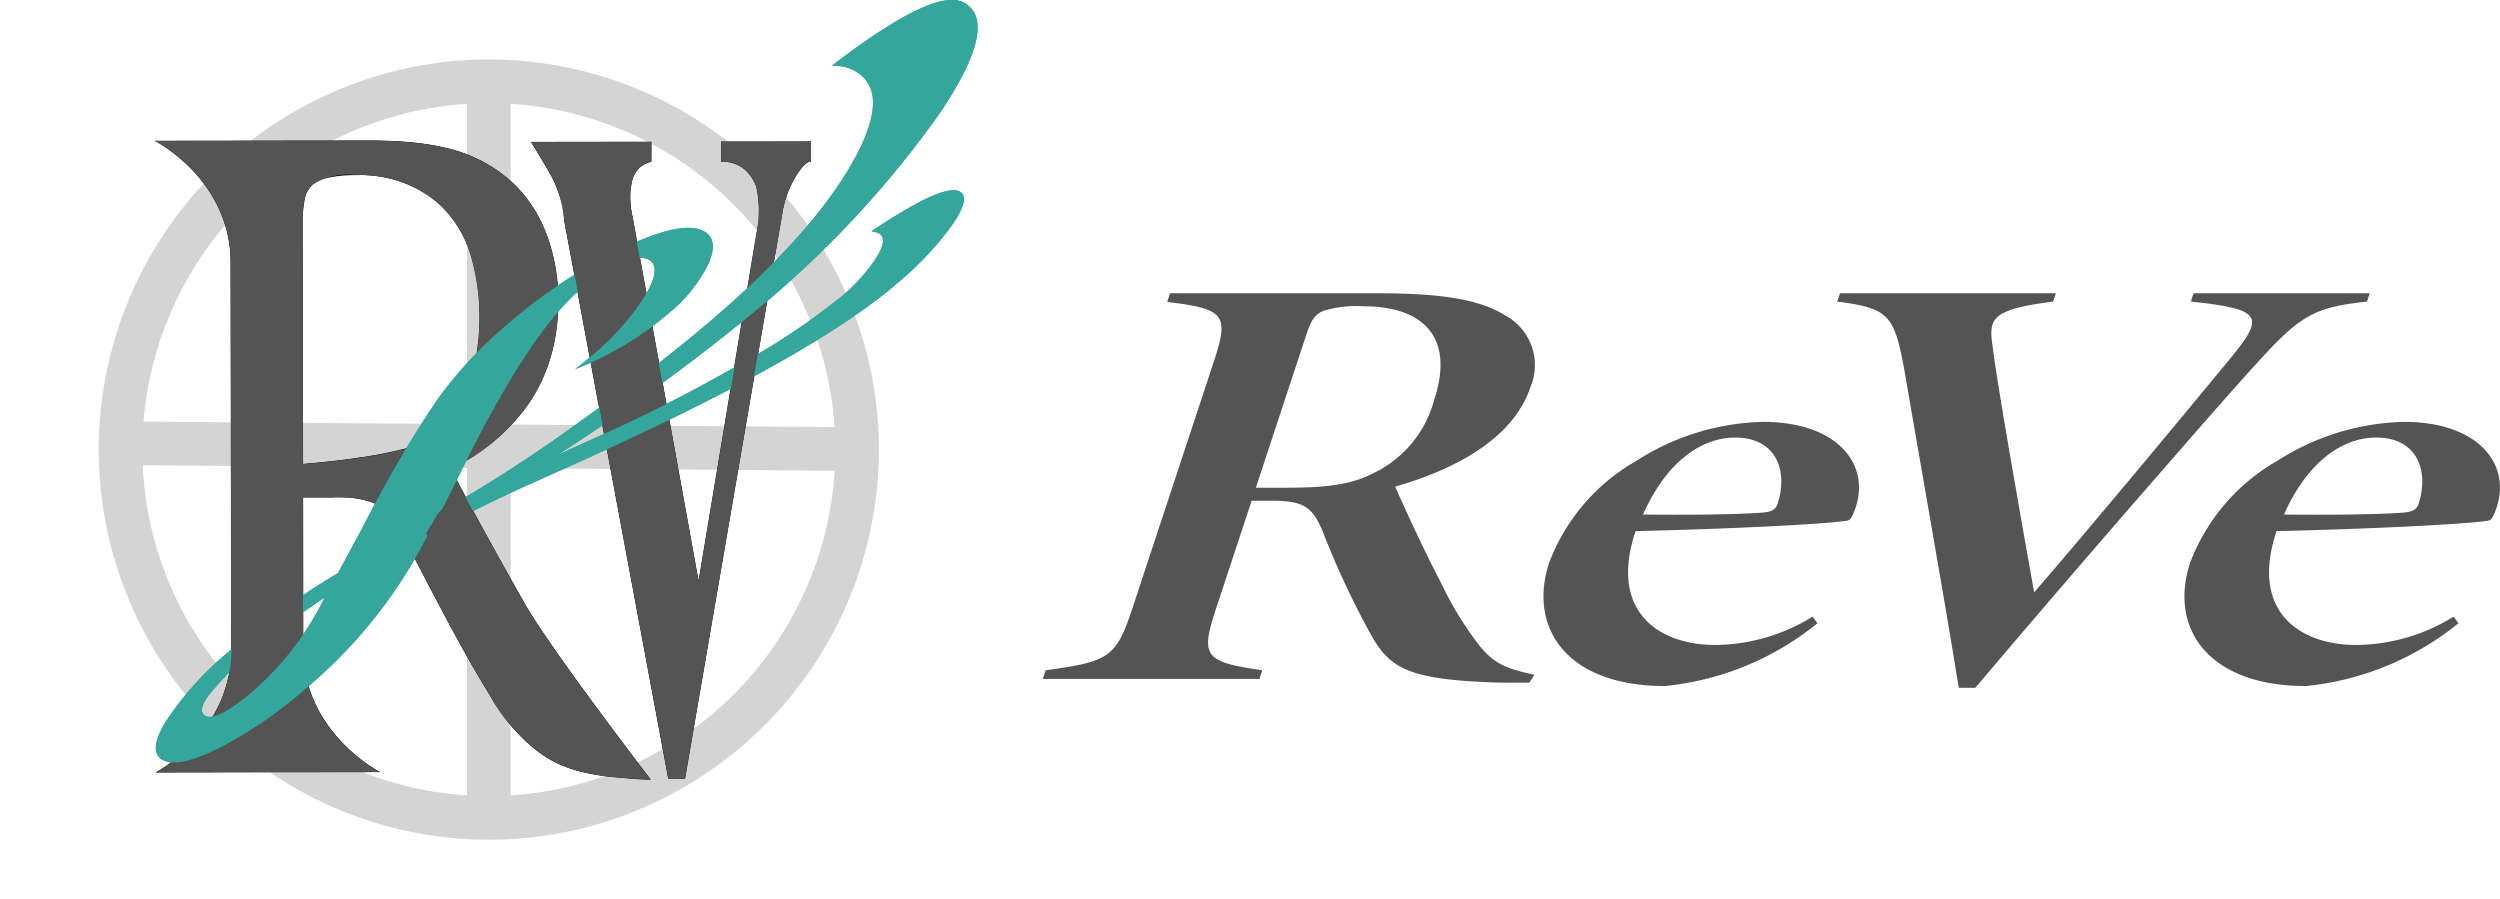
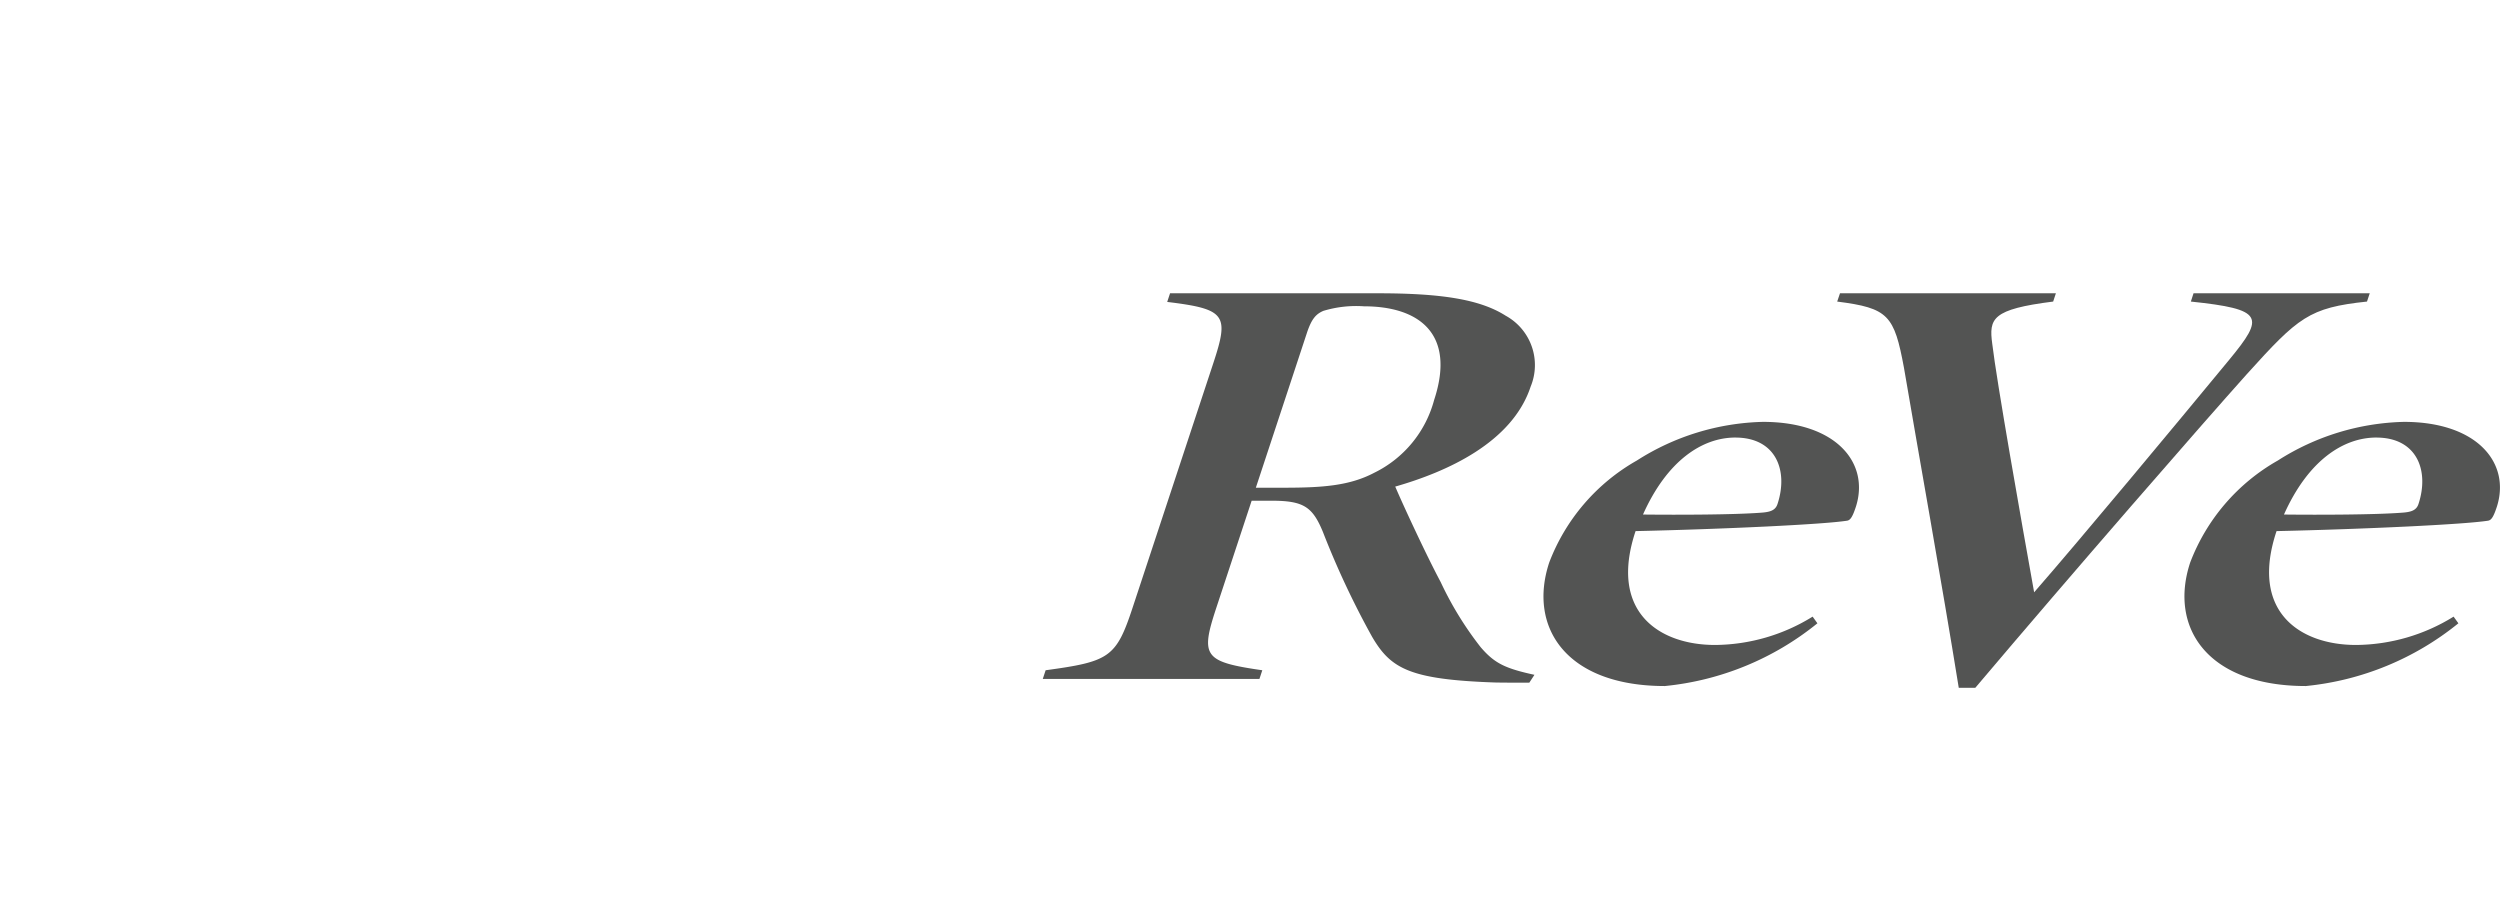
<svg xmlns="http://www.w3.org/2000/svg" width="153.435" height="55.186" viewBox="0 0 153.435 55.186">
  <defs>
    <clipPath id="clip-path">
      <rect id="長方形_4" data-name="長方形 4" width="89.435" height="24.215" transform="translate(0 0)" fill="#535453" />
    </clipPath>
    <clipPath id="clip-path-2">
-       <rect id="長方形_8" data-name="長方形 8" width="60" height="55.186" fill="none" />
-     </clipPath>
+       </clipPath>
    <clipPath id="clip-path-4">
-       <rect id="長方形_5" data-name="長方形 5" width="47.887" height="47.891" fill="none" />
-     </clipPath>
+       </clipPath>
    <clipPath id="clip-path-5">
      <path id="パス_28" data-name="パス 28" d="M69.576,39.879v-.2A44.732,44.732,0,0,1,74,36.36l0,1.4c-1.241.876-2.265,1.663-3.045,2.342-.585.509-1.093.976-1.511,1.388l-.036.005a7.9,7.9,0,0,0,.167-1.62m11.962-7.124a3.008,3.008,0,0,1,.247-.422l.089-.137c.05-.078.1-.168.149-.263a3.179,3.179,0,0,1,.247-.41,3.071,3.071,0,0,1,.442-.434l.022-.015c.378-.212.775-.442,1.186-.687.186.349.385.72.594,1.106q-1.372.688-2.776,1.446Zm10.589-7.877c1.32-.957,2.558-1.887,3.688-2.769l.278,1.534c-1.14.82-2.386,1.691-3.713,2.6Zm8.351-2.506c.137-.078.275-.156.412-.235.354-.2.713-.416,1.069-.629l-.3,1.765c-.47.254-.958.514-1.456.774ZM90.6,16.717a29.729,29.729,0,0,1,2.845-1.573c.351-.169.692-.324,1.019-.462l.237,1.309a3.545,3.545,0,0,0-1.257.362,9.84,9.84,0,0,0-2.406,1.57c-.06.053-.122.11-.183.166ZM64.669,47.085h50.722V0H64.669Z" transform="translate(-64.669)" fill="none" />
    </clipPath>
  </defs>
  <g id="header_logo" transform="translate(-25 -14)">
    <g id="グループ_126" data-name="グループ 126">
      <g id="グループ_10" data-name="グループ 10" transform="translate(89 32)" clip-path="url(#clip-path)">
        <path id="パス_13" data-name="パス 13" d="M29.859,23.9c-.3,0-1.612,0-2.113-.013-5.241-.182-6.391-.854-7.532-2.8a52.464,52.464,0,0,1-3.022-6.441c-.642-1.555-1.194-1.915-3.166-1.915H12.819l-2.174,6.587c-.98,2.97-.758,3.3,2.827,3.818l-.175.531H0l.175-.531c3.9-.532,4.326-.776,5.33-3.818L10.462,4.3c.98-2.969.786-3.332-2.826-3.769L7.811,0H20.57C24.375,0,26.8.353,28.4,1.371a3.457,3.457,0,0,1,1.54,4.361c-1.134,3.436-5.146,5.227-8.309,6.132.455,1.073,1.912,4.219,2.788,5.857a20.661,20.661,0,0,0,2.456,4c.845.983,1.484,1.3,3.3,1.695ZM14.779,11.933c2.4,0,4.05-.12,5.567-.919a6.97,6.97,0,0,0,3.671-4.461c1.364-4.135-1-5.753-4.3-5.753a6.945,6.945,0,0,0-2.5.28c-.444.195-.717.475-1.008,1.356l-3.134,9.5Z" transform="translate(0 0)" fill="#535453" />
        <path id="パス_14" data-name="パス 14" d="M143.453,44.887a17.607,17.607,0,0,1-9.363,3.851c-6.049,0-8.408-3.6-7.1-7.574a12.174,12.174,0,0,1,5.383-6.268,15,15,0,0,1,7.739-2.371c4.516,0,6.551,2.538,5.705,5.2-.188.57-.322.827-.532.863-1.431.231-7.622.521-12.992.641-1.654,4.951,1.44,6.988,4.88,6.988a11.509,11.509,0,0,0,5.986-1.739Zm-5.037-11.4c-2.033,0-4.192,1.418-5.668,4.725,2.311.025,5.519.012,7.188-.109.579-.036.932-.124,1.067-.535.675-2.045-.084-4.08-2.587-4.08" transform="translate(-95.911 -24.633)" fill="#535453" />
        <path id="パス_15" data-name="パス 15" d="M233.455.508c-3.56.377-4.213.958-7.365,4.444C223.261,8.111,215.43,17.1,209.413,24.215H208.4c-1.026-6.371-2.56-14.907-3.361-19.63-.6-3.242-.956-3.676-4.1-4.076L201.111,0h13.25l-.167.508c-3.752.473-3.949,1.04-3.739,2.589.264,2.259,1.775,10.817,2.571,15.255C215.893,15.064,221.691,8.091,225,4.08c2.184-2.647,2.123-3.1-2.355-3.572L222.809,0h10.814Z" transform="translate(-152.183 0)" fill="#535453" />
        <path id="パス_16" data-name="パス 16" d="M305.566,44.887a17.607,17.607,0,0,1-9.363,3.851c-6.049,0-8.408-3.6-7.1-7.574a12.174,12.174,0,0,1,5.383-6.268,15,15,0,0,1,7.739-2.371c4.516,0,6.551,2.538,5.705,5.2-.188.57-.322.827-.532.863-1.431.231-7.622.521-12.992.641-1.654,4.951,1.44,6.988,4.88,6.988a11.509,11.509,0,0,0,5.986-1.739Zm-5.037-11.4c-2.033,0-4.192,1.418-5.668,4.725,2.311.025,5.519.012,7.188-.109.579-.036.932-.124,1.067-.535.675-2.045-.085-4.08-2.587-4.08" transform="translate(-218.685 -24.633)" fill="#535453" />
      </g>
      <g id="グループ_21" data-name="グループ 21" transform="translate(25 14)" clip-path="url(#clip-path-2)">
        <g id="グループ_16" data-name="グループ 16">
          <g id="グループ_15" data-name="グループ 15" clip-path="url(#clip-path-2)">
            <g id="グループ_14" data-name="グループ 14" transform="translate(6.056 3.648)" opacity="0.5">
              <g id="グループ_13" data-name="グループ 13">
                <g id="グループ_12" data-name="グループ 12" clip-path="url(#clip-path-4)">
                  <path id="パス_17" data-name="パス 17" d="M90.062,48.01A23.979,23.979,0,0,0,67.5,25.463c-.442-.024-.891-.037-1.34-.037s-.9.013-1.34.037a23.982,23.982,0,0,0-22.54,22.168c-.043.576-.064,1.156-.064,1.742,0,.315.007.626.02.938A23.974,23.974,0,0,0,64.819,73.28c.442.023.891.037,1.34.037s.9-.013,1.34-.037a23.976,23.976,0,0,0,22.567-22.59c.024-.435.037-.874.037-1.316,0-.459-.013-.914-.04-1.363m-2.687-.02L67.5,47.832V28.149A21.29,21.29,0,0,1,87.376,47.99M64.819,28.149V47.809l-19.853-.157a21.293,21.293,0,0,1,19.853-19.5m-19.9,22.182,19.9.157v20.1a21.291,21.291,0,0,1-19.9-20.262M67.5,70.593V50.512l19.884.158A21.294,21.294,0,0,1,67.5,70.593" transform="translate(-42.215 -25.426)" fill="#aaa" />
                </g>
              </g>
            </g>
            <path id="パス_18" data-name="パス 18" d="M227.332,60.665l7.345-.01,0,1.2q-1.728.406-1.147,3.407l4.064,22.427,3.57-21.436a6.8,6.8,0,0,0,0-2.8A2.154,2.154,0,0,0,239,61.85l0-1.2,5.472-.008,0,1.2c-.193,0-.432.2-.719.6a6.2,6.2,0,0,0-1,2.4l-6,34.859H235.74l-6.385-34.241a6.816,6.816,0,0,0-.723-2.6c-.194-.4-1.3-2.2-1.3-2.2" transform="translate(-194.718 -51.941)" fill="#535453" />
            <path id="パス_19" data-name="パス 19" d="M244.3,60.516l0,1.242h-.02c-.184,0-.421.2-.7.593a6.21,6.21,0,0,0-1,2.4l-6,34.875h-1.042l0-.017-6.385-34.241a6.845,6.845,0,0,0-.72-2.594l0,0c-.191-.395-1.287-2.182-1.3-2.2l-.019-.031h.036l7.365-.01,0,1.238-.016,0a1.565,1.565,0,0,0-.711.36,1.6,1.6,0,0,0-.426.681,4.787,4.787,0,0,0,0,2.342l4.043,22.312,3.551-21.321a6.818,6.818,0,0,0,0-2.794,2.492,2.492,0,0,0-.822-1.189,2.159,2.159,0,0,0-1.317-.4h-.025l0-1.242Zm-.039,1.2,0-1.162-5.431.008,0,1.161a2.193,2.193,0,0,1,1.325.4,2.532,2.532,0,0,1,.836,1.209h0a4.463,4.463,0,0,1,.146,1.208,10.39,10.39,0,0,1-.141,1.6L237.409,87.7l-.021-.115-4.064-22.427a4.824,4.824,0,0,1,0-2.363,1.637,1.637,0,0,1,.437-.7,1.6,1.6,0,0,1,.713-.366l0-1.165-7.288.01c.147.24,1.1,1.8,1.281,2.171a3.156,3.156,0,0,1,.4.957,13.963,13.963,0,0,1,.327,1.653l6.382,34.223h.974l6-34.842a6.251,6.251,0,0,1,1.008-2.413C243.832,61.931,244.067,61.731,244.263,61.718Z" transform="translate(-194.531 -51.836)" fill="#1a1311" />
            <path id="パス_20" data-name="パス 20" d="M96.993,99.418c-.664,0-1.226-.058-1.89-.117-3.729-.293-5.723-1.422-7.976-5.113-1.894-3.036-3.738-6.788-5.377-9.825-1.024-1.905-1.689-2.262-4.294-2.259l-1.788,0,.013,9.356c.007,5.065,4.659,7.5,4.659,7.5L66.7,98.984s4.594-2.45,4.586-7.515l-.034-23.777c-.007-5.065-4.608-7.442-4.608-7.442l13.025-.019c3.729-.005,6.232.528,8.175,2.015,2.1,1.546,3.479,4.226,3.485,7.861.007,5.125-2.8,8.347-6.575,10.259.922,1.846,3.124,5.835,4.66,8.515,1.894,3.156,7.574,10.537,7.574,10.537M83.734,78.342c1.99-1.731,2.8-4.116,2.8-7.333-.009-6.376-3.639-8.7-7.572-8.689a4.133,4.133,0,0,0-2.706.6c-.459.418-.611,1.014-.609,2.563l.021,14.6s6.793-.486,8.068-1.74" transform="translate(-57.086 -51.591)" fill="#535453" />
            <path id="パス_21" data-name="パス 21" d="M96.547,99.334c-.578,0-1.07-.044-1.64-.1l-.235-.021a13.47,13.47,0,0,1-2.506-.4,7.556,7.556,0,0,1-2.044-.881,11.039,11.039,0,0,1-3.441-3.838c-1.355-2.172-2.664-4.671-3.93-7.089-.5-.963-.98-1.872-1.447-2.737a4.066,4.066,0,0,0-1.537-1.832,5.855,5.855,0,0,0-2.7-.416h-.038l-1.767,0,.013,9.335a7.8,7.8,0,0,0,.729,3.3,8.936,8.936,0,0,0,1.6,2.336,9.9,9.9,0,0,0,2.321,1.847l.073.038h-.083l-13.72.019.072-.038a7.215,7.215,0,0,0,.716-.461,10.493,10.493,0,0,0,1.575-1.394,8.941,8.941,0,0,0,1.573-2.34,7.875,7.875,0,0,0,.711-3.3l-.034-23.777a7.813,7.813,0,0,0-.721-3.29,8.782,8.782,0,0,0-1.579-2.315,10.293,10.293,0,0,0-1.579-1.369,7.089,7.089,0,0,0-.718-.45l-.074-.038L79.3,60.107c.954,0,1.791.035,2.559.107a15.329,15.329,0,0,1,2.168.346,8.9,8.9,0,0,1,3.406,1.566A7.784,7.784,0,0,1,88.864,63.5a8.514,8.514,0,0,1,1.1,1.782A11.234,11.234,0,0,1,90.924,70a11.948,11.948,0,0,1-.494,3.5,10.158,10.158,0,0,1-1.378,2.844,12.469,12.469,0,0,1-4.7,3.922c.932,1.863,3.136,5.854,4.651,8.5.54.9,1.758,2.748,4.5,6.45,1.638,2.214,3.062,4.066,3.077,4.085l.025.033ZM77.066,81.98a5.885,5.885,0,0,1,2.72.421,4.1,4.1,0,0,1,1.553,1.849c.467.865.943,1.775,1.448,2.737,1.266,2.417,2.575,4.916,3.929,7.086A11,11,0,0,0,90.144,97.9a7.515,7.515,0,0,0,2.033.876,13.431,13.431,0,0,0,2.5.4l.235.021c.561.051,1.046.094,1.612.1-.2-.258-1.533-2-3.052-4.053-2.739-3.7-3.958-5.553-4.5-6.453-1.52-2.651-3.734-6.661-4.661-8.516l-.009-.018.018-.009a12.438,12.438,0,0,0,4.7-3.918,10.118,10.118,0,0,0,1.372-2.832A11.907,11.907,0,0,0,90.884,70a11.193,11.193,0,0,0-.956-4.705,8.473,8.473,0,0,0-1.1-1.774,7.744,7.744,0,0,0-1.424-1.366A8.858,8.858,0,0,0,84.016,60.6a15.288,15.288,0,0,0-2.162-.345c-.767-.072-1.6-.107-2.555-.107h-.055L66.3,60.166c.111.062.346.2.651.414a10.334,10.334,0,0,1,1.585,1.374,8.823,8.823,0,0,1,1.587,2.326,7.853,7.853,0,0,1,.725,3.308l.034,23.777a7.916,7.916,0,0,1-.715,3.32,8.982,8.982,0,0,1-1.58,2.351A10.535,10.535,0,0,1,67,98.434c-.306.219-.541.361-.652.425l13.481-.019c-.112-.063-.35-.2-.66-.423a10.617,10.617,0,0,1-1.6-1.394,8.977,8.977,0,0,1-1.6-2.347,7.843,7.843,0,0,1-.733-3.318l-.013-9.376ZM75.217,80v-.022l-.021-14.6a7.606,7.606,0,0,1,.132-1.711,1.607,1.607,0,0,1,.483-.867,4.206,4.206,0,0,1,2.72-.605h.014a7.3,7.3,0,0,1,5.263,1.962,7.139,7.139,0,0,1,1.682,2.7,13.651,13.651,0,0,1-.019,8.283,7.732,7.732,0,0,1-.872,1.69,7.637,7.637,0,0,1-1.28,1.427,4.405,4.405,0,0,1-1.807.805,24.473,24.473,0,0,1-2.716.54c-1.837.275-3.54.4-3.557.4Zm3.329-17.764h-.014a8.022,8.022,0,0,0-1.77.166,1.925,1.925,0,0,0-.922.428h0a1.549,1.549,0,0,0-.472.847,7.572,7.572,0,0,0-.131,1.7l.021,14.578c.2-.015,1.81-.14,3.533-.4a24.43,24.43,0,0,0,2.711-.539,4.369,4.369,0,0,0,1.79-.8h0a7.6,7.6,0,0,0,1.274-1.42,7.692,7.692,0,0,0,.868-1.681,13.611,13.611,0,0,0,.019-8.255,7.1,7.1,0,0,0-1.672-2.681A7.262,7.262,0,0,0,78.546,62.234Z" transform="translate(-56.657 -51.486)" fill="#1a1311" />
            <path id="パス_22" data-name="パス 22" d="M77.843,35.18l1.576-2.921a73.044,73.044,0,0,1,4.451-7.627,25.788,25.788,0,0,1,4.153-4.538,32.516,32.516,0,0,1,7.2-4.821q3.714-1.789,5.046-1.1.97.5.332,1.986a9.172,9.172,0,0,1-2.5,3.105,19.761,19.761,0,0,1-5.713,3.4q.68-.525,1.037-.835a15.847,15.847,0,0,0,3.287-3.71q1.036-1.751.188-2.193-.533-.278-1.794.288a9.94,9.94,0,0,0-2.441,1.592q-3.13,2.722-7.257,11.111l-1.218,2.458a90.647,90.647,0,0,0,8.456-5.466q5.1-3.625,8.532-6.61,5.932-5.158,8.315-9.453t-.006-5.538a2.768,2.768,0,0,0-1.331-.273q6.282-4.823,8.075-3.889,2.291,1.192-1.4,6.734A62.06,62.06,0,0,1,103.832,18.78,127.493,127.493,0,0,1,91.364,27.9l2.825-1.278q4.318-1.952,8.485-4.363a41.248,41.248,0,0,0,6.063-4.059,10.639,10.639,0,0,0,2.2-2.462q.663-1.124.094-1.421a1.572,1.572,0,0,0-.446-.118q4.42-2.967,5.413-2.45.69.359-.4,1.985a19.468,19.468,0,0,1-3.374,3.607q-5.244,4.561-19.791,11.113l-2.759,1.236q-3.036,1.359-6.309,3.129a29.847,29.847,0,0,1-7.285,9.264,27.085,27.085,0,0,1-5.409,3.769q-2.581,1.309-3.562.8t.209-2.43a19.853,19.853,0,0,1,3.923-4.313,47.768,47.768,0,0,1,6.6-4.732m-.831,1.514A47.036,47.036,0,0,0,72.575,40a18.5,18.5,0,0,0-2.664,2.679q-.715.983-.194,1.254.364.189,1.122-.217a11.571,11.571,0,0,0,1.939-1.434,18.036,18.036,0,0,0,4.233-5.584" transform="translate(-57.104 0)" fill="#35a69c" />
            <path id="パス_23" data-name="パス 23" d="M227.332,60.665l7.345-.01,0,1.2q-1.728.406-1.147,3.407l4.064,22.427,3.57-21.436a6.8,6.8,0,0,0,0-2.8A2.154,2.154,0,0,0,239,61.85l0-1.2,5.472-.008,0,1.2c-.193,0-.432.2-.719.6a6.2,6.2,0,0,0-1,2.4l-6,34.859H235.74l-6.385-34.241a6.816,6.816,0,0,0-.723-2.6c-.194-.4-1.3-2.2-1.3-2.2" transform="translate(-194.718 -51.941)" fill="#535453" />
            <path id="パス_24" data-name="パス 24" d="M244.3,60.516l0,1.242h-.02c-.184,0-.421.2-.7.593a6.21,6.21,0,0,0-1,2.4l-6,34.875h-1.042l0-.017-6.385-34.241a6.845,6.845,0,0,0-.72-2.594l0,0c-.191-.395-1.287-2.182-1.3-2.2l-.019-.031h.036l7.365-.01,0,1.238-.016,0a1.565,1.565,0,0,0-.711.36,1.6,1.6,0,0,0-.426.681,4.787,4.787,0,0,0,0,2.342l4.043,22.312,3.551-21.321a6.818,6.818,0,0,0,0-2.794,2.492,2.492,0,0,0-.822-1.189,2.159,2.159,0,0,0-1.317-.4h-.025l0-1.242Zm-.039,1.2,0-1.162-5.431.008,0,1.161a2.193,2.193,0,0,1,1.325.4,2.532,2.532,0,0,1,.836,1.209h0a4.463,4.463,0,0,1,.146,1.208,10.39,10.39,0,0,1-.141,1.6L237.409,87.7l-.021-.115-4.064-22.427a4.824,4.824,0,0,1,0-2.363,1.637,1.637,0,0,1,.437-.7,1.6,1.6,0,0,1,.713-.366l0-1.165-7.288.01c.147.24,1.1,1.8,1.281,2.171a3.156,3.156,0,0,1,.4.957,13.963,13.963,0,0,1,.327,1.653l6.382,34.223h.974l6-34.842a6.251,6.251,0,0,1,1.008-2.413C243.832,61.931,244.067,61.731,244.263,61.718Z" transform="translate(-194.531 -51.836)" fill="none" />
-             <path id="パス_25" data-name="パス 25" d="M96.993,99.418c-.664,0-1.226-.058-1.89-.117-3.729-.293-5.723-1.422-7.976-5.113-1.894-3.036-3.738-6.788-5.377-9.825-1.024-1.905-1.689-2.262-4.294-2.259l-1.788,0,.013,9.356c.007,5.065,4.659,7.5,4.659,7.5L66.7,98.984s4.594-2.45,4.586-7.515l-.034-23.777c-.007-5.065-4.608-7.442-4.608-7.442l13.025-.019c3.729-.005,6.232.528,8.175,2.015,2.1,1.546,3.479,4.226,3.485,7.861.007,5.125-2.8,8.347-6.575,10.259.922,1.846,3.124,5.835,4.66,8.515,1.894,3.156,7.574,10.537,7.574,10.537M83.734,78.342c1.99-1.731,2.8-4.116,2.8-7.333-.009-6.376-3.639-8.7-7.572-8.689a4.133,4.133,0,0,0-2.706.6c-.459.418-.611,1.014-.609,2.563l.021,14.6s6.793-.486,8.068-1.74" transform="translate(-57.086 -51.591)" fill="#535453" />
+             <path id="パス_25" data-name="パス 25" d="M96.993,99.418c-.664,0-1.226-.058-1.89-.117-3.729-.293-5.723-1.422-7.976-5.113-1.894-3.036-3.738-6.788-5.377-9.825-1.024-1.905-1.689-2.262-4.294-2.259l-1.788,0,.013,9.356c.007,5.065,4.659,7.5,4.659,7.5L66.7,98.984s4.594-2.45,4.586-7.515l-.034-23.777l13.025-.019c3.729-.005,6.232.528,8.175,2.015,2.1,1.546,3.479,4.226,3.485,7.861.007,5.125-2.8,8.347-6.575,10.259.922,1.846,3.124,5.835,4.66,8.515,1.894,3.156,7.574,10.537,7.574,10.537M83.734,78.342c1.99-1.731,2.8-4.116,2.8-7.333-.009-6.376-3.639-8.7-7.572-8.689a4.133,4.133,0,0,0-2.706.6c-.459.418-.611,1.014-.609,2.563l.021,14.6s6.793-.486,8.068-1.74" transform="translate(-57.086 -51.591)" fill="#535453" />
            <path id="パス_26" data-name="パス 26" d="M96.547,99.334c-.578,0-1.07-.044-1.64-.1l-.235-.021a13.47,13.47,0,0,1-2.506-.4,7.556,7.556,0,0,1-2.044-.881,11.039,11.039,0,0,1-3.441-3.838c-1.355-2.172-2.664-4.671-3.93-7.089-.5-.963-.98-1.872-1.447-2.737a4.066,4.066,0,0,0-1.537-1.832,5.855,5.855,0,0,0-2.7-.416h-.038l-1.767,0,.013,9.335a7.8,7.8,0,0,0,.729,3.3,8.936,8.936,0,0,0,1.6,2.336,9.9,9.9,0,0,0,2.321,1.847l.073.038h-.083l-13.72.019.072-.038a7.215,7.215,0,0,0,.716-.461,10.493,10.493,0,0,0,1.575-1.394,8.941,8.941,0,0,0,1.573-2.34,7.875,7.875,0,0,0,.711-3.3l-.034-23.777a7.813,7.813,0,0,0-.721-3.29,8.782,8.782,0,0,0-1.579-2.315,10.293,10.293,0,0,0-1.579-1.369,7.089,7.089,0,0,0-.718-.45l-.074-.038L79.3,60.107c.954,0,1.791.035,2.559.107a15.329,15.329,0,0,1,2.168.346,8.9,8.9,0,0,1,3.406,1.566A7.784,7.784,0,0,1,88.864,63.5a8.514,8.514,0,0,1,1.1,1.782A11.234,11.234,0,0,1,90.924,70a11.948,11.948,0,0,1-.494,3.5,10.158,10.158,0,0,1-1.378,2.844,12.469,12.469,0,0,1-4.7,3.922c.932,1.863,3.136,5.854,4.651,8.5.54.9,1.758,2.748,4.5,6.45,1.638,2.214,3.062,4.066,3.077,4.085l.025.033ZM77.066,81.98a5.885,5.885,0,0,1,2.72.421,4.1,4.1,0,0,1,1.553,1.849c.467.865.943,1.775,1.448,2.737,1.266,2.417,2.575,4.916,3.929,7.086A11,11,0,0,0,90.144,97.9a7.515,7.515,0,0,0,2.033.876,13.431,13.431,0,0,0,2.5.4l.235.021c.561.051,1.046.094,1.612.1-.2-.258-1.533-2-3.052-4.053-2.739-3.7-3.958-5.553-4.5-6.453-1.52-2.651-3.734-6.661-4.661-8.516l-.009-.018.018-.009a12.438,12.438,0,0,0,4.7-3.918,10.118,10.118,0,0,0,1.372-2.832A11.907,11.907,0,0,0,90.884,70a11.193,11.193,0,0,0-.956-4.705,8.473,8.473,0,0,0-1.1-1.774,7.744,7.744,0,0,0-1.424-1.366A8.858,8.858,0,0,0,84.016,60.6a15.288,15.288,0,0,0-2.162-.345c-.767-.072-1.6-.107-2.555-.107h-.055L66.3,60.166c.111.062.346.2.651.414a10.334,10.334,0,0,1,1.585,1.374,8.823,8.823,0,0,1,1.587,2.326,7.853,7.853,0,0,1,.725,3.308l.034,23.777a7.916,7.916,0,0,1-.715,3.32,8.982,8.982,0,0,1-1.58,2.351A10.535,10.535,0,0,1,67,98.434c-.306.219-.541.361-.652.425l13.481-.019c-.112-.063-.35-.2-.66-.423a10.617,10.617,0,0,1-1.6-1.394,8.977,8.977,0,0,1-1.6-2.347,7.843,7.843,0,0,1-.733-3.318l-.013-9.376ZM75.217,80v-.022l-.021-14.6a7.606,7.606,0,0,1,.132-1.711,1.607,1.607,0,0,1,.483-.867,4.206,4.206,0,0,1,2.72-.605h.014a7.3,7.3,0,0,1,5.263,1.962,7.139,7.139,0,0,1,1.682,2.7,13.651,13.651,0,0,1-.019,8.283,7.732,7.732,0,0,1-.872,1.69,7.637,7.637,0,0,1-1.28,1.427,4.405,4.405,0,0,1-1.807.805,24.473,24.473,0,0,1-2.716.54c-1.837.275-3.54.4-3.557.4Zm3.329-17.764h-.014a8.022,8.022,0,0,0-1.77.166,1.925,1.925,0,0,0-.922.428h0a1.549,1.549,0,0,0-.472.847,7.572,7.572,0,0,0-.131,1.7l.021,14.578c.2-.015,1.81-.14,3.533-.4a24.43,24.43,0,0,0,2.711-.539,4.369,4.369,0,0,0,1.79-.8h0a7.6,7.6,0,0,0,1.274-1.42,7.692,7.692,0,0,0,.868-1.681,13.611,13.611,0,0,0,.019-8.255,7.1,7.1,0,0,0-1.672-2.681A7.262,7.262,0,0,0,78.546,62.234Z" transform="translate(-56.657 -51.486)" fill="none" />
          </g>
        </g>
        <g id="グループ_18" data-name="グループ 18" transform="translate(9.278)">
          <g id="グループ_17" data-name="グループ 17" clip-path="url(#clip-path-5)">
            <path id="パス_27" data-name="パス 27" d="M77.843,35.18l1.576-2.921a73.044,73.044,0,0,1,4.451-7.627,25.788,25.788,0,0,1,4.153-4.538,32.516,32.516,0,0,1,7.2-4.821q3.714-1.789,5.046-1.1.97.5.332,1.986a9.172,9.172,0,0,1-2.5,3.105,19.761,19.761,0,0,1-5.713,3.4q.68-.525,1.037-.835a15.847,15.847,0,0,0,3.287-3.71q1.036-1.751.188-2.193-.533-.278-1.794.288a9.94,9.94,0,0,0-2.441,1.592q-3.13,2.722-7.257,11.111l-1.218,2.458a90.647,90.647,0,0,0,8.456-5.466q5.1-3.625,8.532-6.61,5.932-5.158,8.315-9.453t-.006-5.538a2.768,2.768,0,0,0-1.331-.273q6.282-4.823,8.075-3.889,2.291,1.192-1.4,6.734A62.06,62.06,0,0,1,103.832,18.78,127.493,127.493,0,0,1,91.364,27.9l2.825-1.278q4.318-1.952,8.485-4.363a41.248,41.248,0,0,0,6.063-4.059,10.639,10.639,0,0,0,2.2-2.462q.663-1.124.094-1.421a1.572,1.572,0,0,0-.446-.118q4.42-2.967,5.413-2.45.69.359-.4,1.985a19.468,19.468,0,0,1-3.374,3.607q-5.244,4.561-19.791,11.113l-2.759,1.236q-3.036,1.359-6.309,3.129a29.847,29.847,0,0,1-7.285,9.264,27.085,27.085,0,0,1-5.409,3.769q-2.581,1.309-3.562.8t.209-2.43a19.853,19.853,0,0,1,3.923-4.313,47.768,47.768,0,0,1,6.6-4.732m-.831,1.514A47.036,47.036,0,0,0,72.575,40a18.5,18.5,0,0,0-2.664,2.679q-.715.983-.194,1.254.364.189,1.122-.217a11.571,11.571,0,0,0,1.939-1.434,18.036,18.036,0,0,0,4.233-5.584" transform="translate(-66.382 0)" fill="#35a69c" />
          </g>
        </g>
        <g id="グループ_20" data-name="グループ 20">
          <g id="グループ_19" data-name="グループ 19" clip-path="url(#clip-path-2)">
            <path id="パス_29" data-name="パス 29" d="M183.912,216.559s-.827,1.471-.982,1.758.851-.008,1-.108.66-1.678-.02-1.65" transform="translate(-156.672 -185.49)" fill="#535453" />
          </g>
        </g>
      </g>
    </g>
  </g>
</svg>